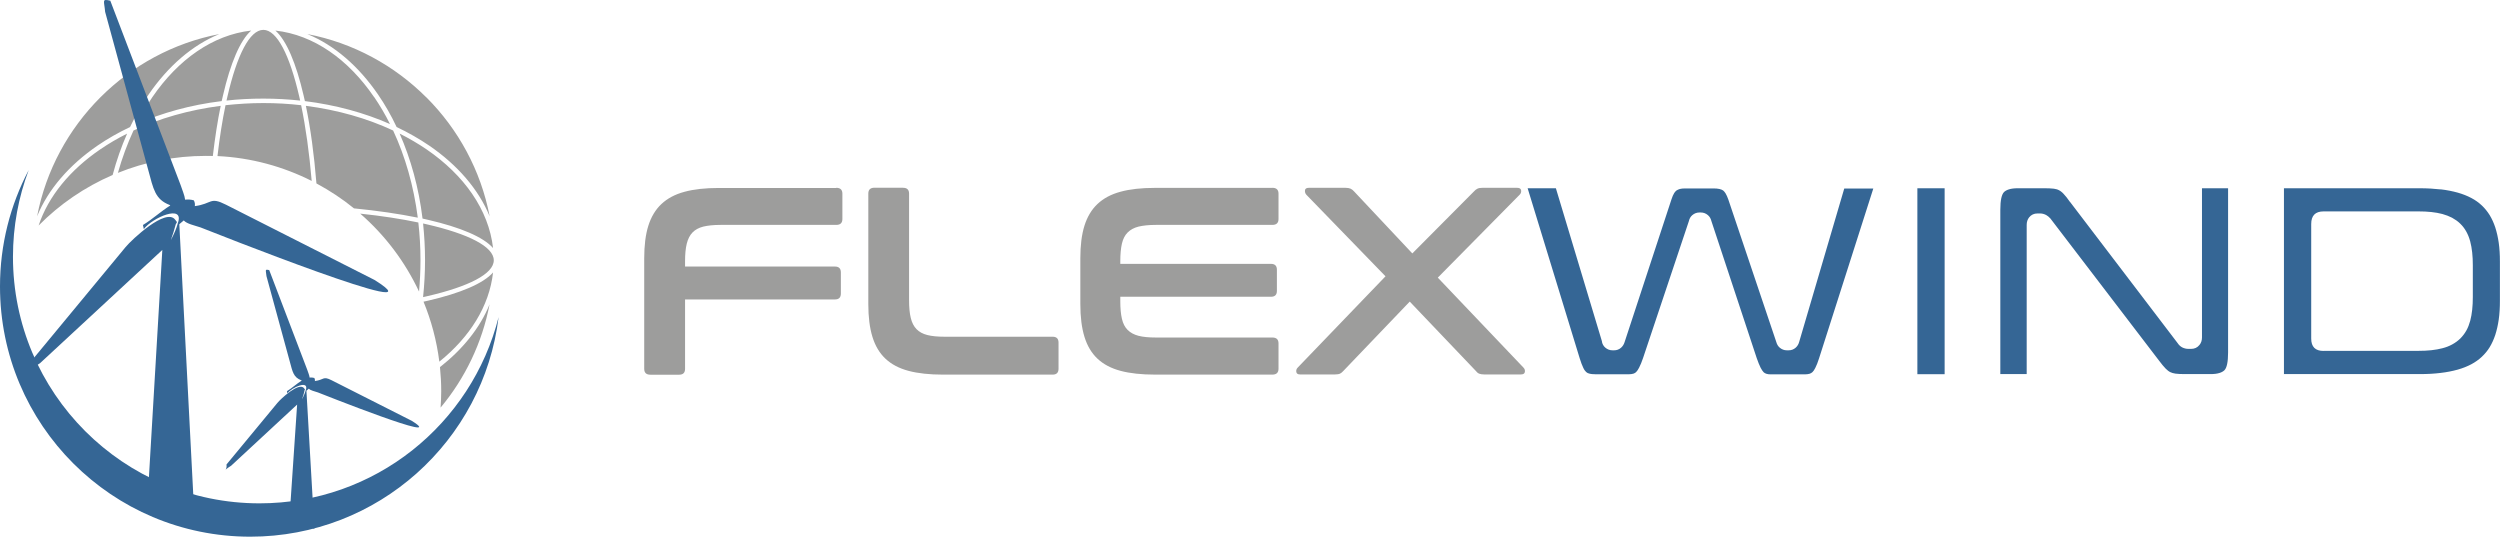
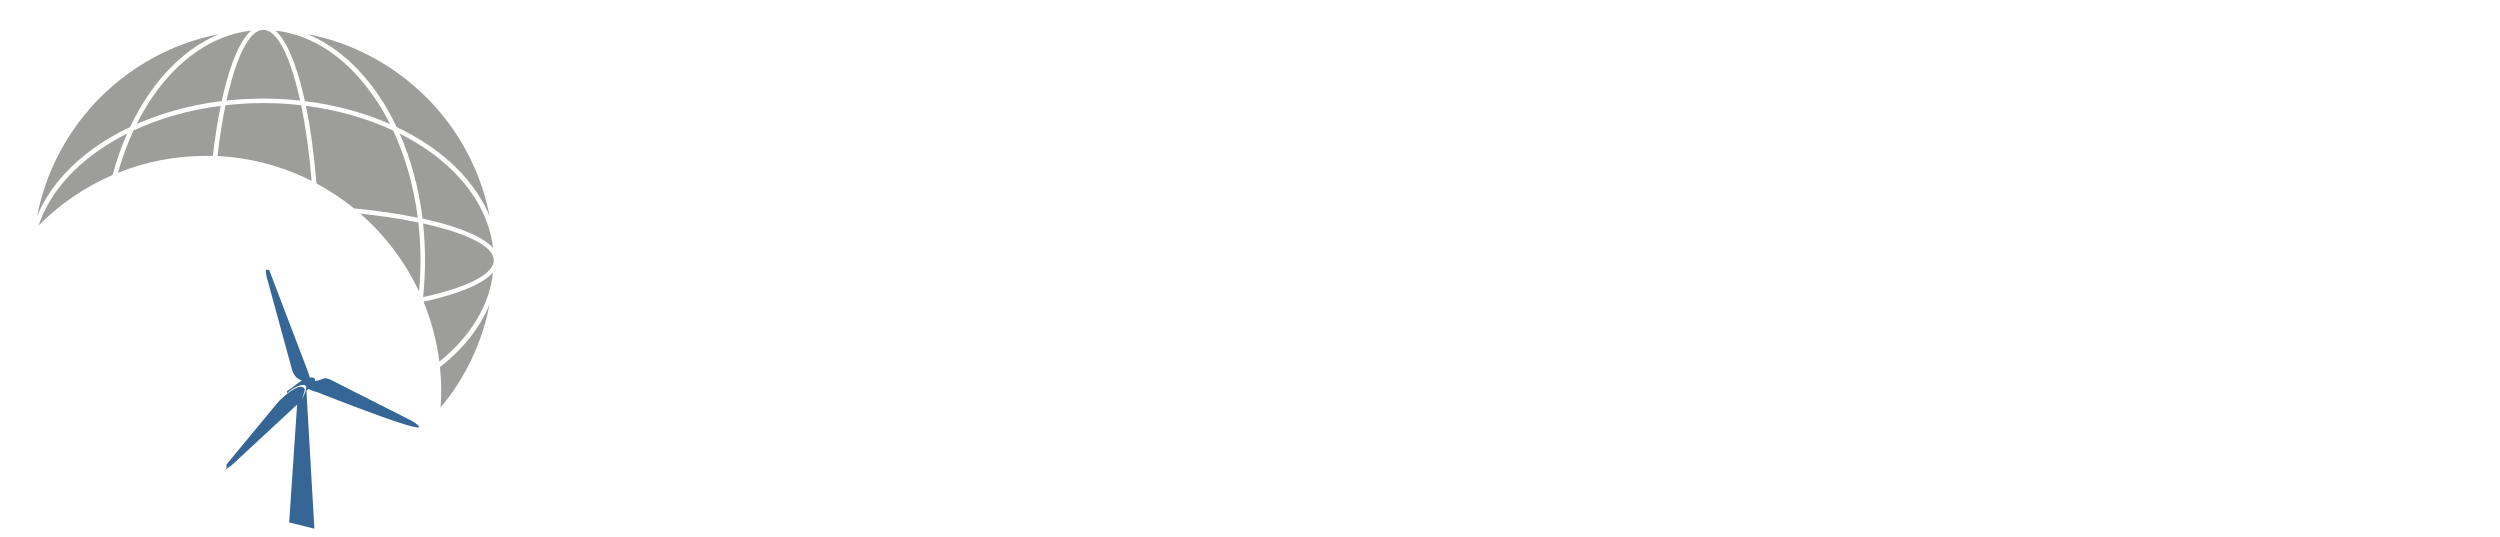
<svg xmlns="http://www.w3.org/2000/svg" id="Warstwa_1" viewBox="0 0 279.68 60.04">
  <defs>
    <style>.cls-1{fill:#356695;}.cls-1,.cls-2{fill-rule:evenodd;}.cls-2{fill:#9d9d9c;}</style>
  </defs>
-   <path class="cls-2" d="M93.55,21.01c.46,0,.69.22.69.66v2.83c0,.44-.23.66-.69.66h-12.95c-.78,0-1.42.07-1.92.19-.51.13-.91.35-1.21.66-.3.31-.51.73-.64,1.25-.13.53-.19,1.18-.19,1.96v.6h16.77c.44,0,.66.22.66.66v2.36c0,.44-.22.66-.66.66h-16.77v7.76c0,.44-.22.66-.66.66h-3.22c-.46,0-.69-.22-.69-.66v-12.36c0-1.43.15-2.65.46-3.64.31-.99.8-1.81,1.46-2.43.67-.63,1.53-1.09,2.58-1.37,1.05-.29,2.34-.43,3.85-.43h13.13ZM101.04,21.01c.44,0,.66.22.66.66v11.91c0,.8.06,1.46.19,1.99.13.53.34.94.64,1.25.3.31.7.53,1.21.66.51.13,1.15.19,1.93.19h12.09c.44,0,.66.22.66.66v2.92c0,.44-.22.66-.66.66h-12.27c-1.51,0-2.79-.14-3.85-.42-1.05-.28-1.91-.73-2.58-1.36-.67-.63-1.15-1.44-1.46-2.45-.31-1.01-.46-2.22-.46-3.66v-12.36c0-.44.23-.66.69-.66h3.22ZM142.34,21.01c.46,0,.69.22.69.66v2.83c0,.44-.23.66-.69.66h-13.04c-.78,0-1.42.07-1.93.19-.51.13-.91.35-1.22.66-.31.31-.52.73-.64,1.25-.12.53-.18,1.18-.18,1.96v.3h16.86c.44,0,.66.22.66.66v2.36c0,.44-.22.66-.66.66h-16.86v.51c0,.77.06,1.43.18,1.95.12.53.33.94.64,1.25.31.31.72.53,1.22.66.51.13,1.15.19,1.93.19h13.04c.46,0,.69.22.69.66v2.83c0,.44-.23.66-.69.66h-13.13c-1.51,0-2.8-.14-3.85-.42-1.05-.28-1.91-.73-2.58-1.36-.67-.63-1.15-1.44-1.46-2.45-.31-1.01-.46-2.22-.46-3.66v-5.13c0-1.43.15-2.65.46-3.64.31-.99.8-1.81,1.46-2.43.67-.63,1.53-1.09,2.58-1.37,1.05-.29,2.34-.43,3.85-.43h13.13ZM169.71,21.01c.28,0,.43.09.46.28.03.19-.02.35-.16.49l-9.16,9.28,9.58,10.06c.14.14.19.3.16.49-.03.19-.18.28-.46.28h-4.09c-.24,0-.43-.03-.57-.09-.14-.06-.27-.17-.39-.33l-7.37-7.73-7.4,7.73c-.14.16-.27.27-.4.33-.13.06-.32.09-.58.09h-3.88c-.26,0-.4-.09-.43-.28-.03-.19.02-.35.16-.49l9.82-10.21-8.86-9.13c-.12-.14-.17-.3-.15-.49.02-.19.17-.28.45-.28h4.09c.24,0,.43.04.57.1.14.07.27.17.39.31l6.51,6.93,6.89-6.93c.12-.14.25-.24.39-.31.14-.07.33-.1.57-.1h3.88Z" />
-   <path class="cls-1" d="M179.22,38.21l-5.16-17.15h-3.16l5.82,19.01c.06.2.13.41.21.62.07.18.13.33.2.47h0c.05.11.11.21.17.29h0c.05.07.11.13.15.17h0s.1.08.16.11c.04.02.1.04.17.06h0c.09.03.2.04.32.06h0c.11.01.25.02.42.02h3.7c.21,0,.38-.03.52-.07.12-.04.21-.1.29-.17.11-.1.22-.27.34-.5h0c.15-.28.29-.64.44-1.07h0l5.13-15.33c.06-.27.18-.49.38-.66.23-.2.5-.3.81-.3h.13c.31,0,.58.1.81.3.2.17.32.39.38.64l5.08,15.36h0c.15.43.29.78.43,1.06h0c.12.24.24.4.34.51.08.07.17.13.29.17.14.05.31.07.52.07h3.8c.21,0,.4-.03.54-.07.12-.04.22-.1.31-.18.1-.09.21-.25.32-.47.14-.27.28-.63.42-1.07h0s6.07-19,6.07-19h-3.25l-5.05,17.18c-.07.26-.21.47-.39.63h0c-.23.2-.49.29-.79.29h-.19c-.3,0-.56-.1-.79-.29h0c-.19-.16-.32-.37-.39-.63h0l-5.37-15.95h0c-.1-.28-.2-.51-.31-.69-.09-.14-.18-.25-.27-.32-.21-.15-.57-.23-1.07-.23h-3.21c-.21,0-.4.02-.56.06h0c-.14.04-.27.1-.38.17h0c-.08.06-.16.15-.25.28-.11.18-.22.42-.31.71h0s-5.25,15.99-5.25,15.99c-.08.25-.21.45-.39.61h0c-.23.2-.49.29-.79.29h-.16c-.31,0-.58-.1-.81-.3-.2-.17-.33-.4-.38-.66M217.55,21.06h-3.05v20.8h3.05v-20.8ZM229.26,21.07c-.16,0-.38-.01-.66-.01h-2.86c-.4,0-.74.04-1.01.13-.23.07-.4.17-.53.29-.28.28-.42.94-.42,1.99v18.38h2.95v-16.69c0-.33.09-.61.27-.84h0c.24-.3.55-.44.94-.44h.29c.23,0,.45.06.67.17h0c.17.09.33.23.48.39l.03.04,12.1,15.83h0c.16.21.3.4.43.55.11.14.23.26.34.38h0c.1.1.19.18.27.24.09.06.17.12.24.15s.16.07.26.1c.1.03.21.05.33.07h0c.14.02.3.03.49.04.16,0,.37.01.64.01h2.79c.4,0,.74-.04,1.01-.13.23-.07.4-.17.53-.29.28-.27.42-.94.42-1.99v-18.38h-2.92v16.69c0,.33-.09.61-.28.84h0c-.24.3-.55.44-.94.44h-.29c-.26,0-.49-.06-.71-.17-.2-.11-.37-.27-.5-.47l-12.04-15.8h-.01c-.15-.22-.28-.39-.39-.53h0c-.15-.18-.25-.3-.33-.38-.08-.09-.17-.17-.26-.24-.08-.06-.16-.12-.25-.16h0c-.08-.04-.16-.08-.24-.1-.1-.03-.21-.05-.33-.07h0c-.17-.02-.34-.03-.52-.04M273.04,21.19c-.71-.08-1.49-.13-2.33-.13h-15.2s0,.01,0,.01v20.78s.01,0,.01,0h15.18c.84,0,1.62-.04,2.33-.13.7-.08,1.34-.21,1.92-.37h0c.56-.16,1.07-.36,1.52-.6h0c.43-.23.83-.51,1.17-.83.34-.32.64-.68.88-1.07.25-.41.46-.87.63-1.38.17-.53.3-1.1.39-1.73.09-.63.13-1.32.13-2.08v-4.41c0-.76-.04-1.45-.13-2.08-.09-.63-.22-1.2-.39-1.73-.17-.51-.38-.97-.63-1.38-.25-.4-.54-.76-.88-1.08-.34-.32-.73-.6-1.17-.83h0c-.45-.24-.96-.44-1.52-.6-.58-.16-1.22-.29-1.92-.37M255.47,41.9s0,0,.01-.02c-.01,0-.02,0-.01.01h0ZM255.47,21.02s0,0,.01.01c0-.01,0-.02-.01-.01M259.94,39.26c-.92,0-1.38-.46-1.38-1.38v-12.82c0-.94.46-1.41,1.38-1.41h10.64c.49,0,.97.02,1.42.07.45.05.86.12,1.23.22.4.11.76.25,1.09.42h0c.34.19.65.4.91.66.53.51.9,1.18,1.12,2,.1.37.17.78.22,1.23.05.45.07.92.07,1.41v3.57c0,.5-.02.97-.07,1.42-.05.45-.12.86-.22,1.23-.11.4-.25.77-.43,1.09-.19.34-.42.64-.69.91-.26.25-.56.47-.91.66h0c-.33.18-.69.32-1.09.42h0c-.37.1-.78.17-1.23.22-.45.05-.92.07-1.42.07h-10.64Z" />
  <path class="cls-2" d="M55.16,30.48c-1.09,1.24-3.66,2.32-7.24,3.15-.18.04-.36.08-.54.12.87,2.11,1.47,4.36,1.77,6.71,3.4-2.74,5.59-6.2,6.01-9.98M47.69,10.89c-3.56-3.56-8.16-6.09-13.31-7.08,3.03,1.24,5.74,3.6,7.91,6.76.77,1.12,1.47,2.34,2.08,3.64,1.31.62,2.53,1.32,3.65,2.08,3.15,2.16,5.51,4.87,6.76,7.91-.99-5.15-3.52-9.75-7.08-13.31M24.54,3.81c-5.15.99-9.75,3.52-13.31,7.08-3.56,3.56-6.09,8.16-7.08,13.31,1.24-3.03,3.6-5.74,6.76-7.91,1.12-.77,2.34-1.46,3.64-2.08.62-1.3,1.32-2.52,2.08-3.64,2.16-3.15,4.87-5.52,7.91-6.76M49.29,45.59c.04-.6.07-1.21.07-1.82,0-.91-.05-1.81-.14-2.7,2.55-2,4.48-4.39,5.55-7.02-.84,4.34-2.76,8.29-5.48,11.55M44.7,14.94c1.07.54,2.08,1.13,3.02,1.77,4.2,2.88,6.95,6.75,7.44,11.04-1.09-1.24-3.66-2.32-7.24-3.15-.21-.05-.43-.1-.65-.15-.42-3.45-1.31-6.67-2.57-9.52M47.33,25c.16.04.32.07.48.11,4.59,1.06,7.43,2.48,7.43,4.01s-2.84,2.95-7.43,4.01c-.16.04-.32.07-.48.11.14-1.34.22-2.72.22-4.12s-.08-2.78-.22-4.12M12.59,19.58c-3.12,1.35-5.92,3.27-8.27,5.65,1.09-3.28,3.52-6.21,6.88-8.51.94-.64,1.95-1.24,3.02-1.77-.64,1.45-1.19,3.01-1.62,4.63M41.86,10.86c.64.94,1.24,1.95,1.77,3.02-2.85-1.26-6.07-2.14-9.52-2.57-.05-.22-.1-.44-.15-.65-.83-3.57-1.91-6.14-3.15-7.24,4.3.48,8.16,3.23,11.04,7.44M28.1,3.42c-1.24,1.09-2.32,3.66-3.15,7.24-.05.21-.1.43-.15.65-3.45.42-6.67,1.31-9.52,2.57.54-1.07,1.13-2.08,1.77-3.02,2.88-4.2,6.75-6.95,11.04-7.44M14.93,14.6c2.89-1.35,6.19-2.3,9.76-2.76-.35,1.69-.64,3.57-.88,5.61-.26,0-.53-.01-.79-.01-3.47,0-6.79.67-9.83,1.9.47-1.67,1.06-3.26,1.74-4.73M46.88,32.62c-1.57-3.35-3.82-6.32-6.58-8.72,2.39.25,4.58.59,6.5.99.16,1.38.24,2.79.24,4.23,0,1.18-.06,2.35-.16,3.49M46.74,24.35c-2.11-.43-4.51-.78-7.14-1.04-1.3-1.06-2.71-1.99-4.2-2.79-.26-3.23-.66-6.17-1.18-8.68,3.57.46,6.87,1.41,9.76,2.76,1.35,2.89,2.3,6.19,2.76,9.76M25.34,11.25c1.34-.15,2.72-.22,4.12-.22s2.78.08,4.12.22c-.04-.16-.07-.32-.11-.48-1.06-4.59-2.48-7.43-4.01-7.43s-2.95,2.84-4.01,7.43c-.04.16-.07.32-.11.48M33.69,11.77c.51,2.45.91,5.31,1.18,8.47-3.2-1.61-6.76-2.6-10.54-2.78.24-2.07.54-3.98.9-5.69,1.38-.15,2.79-.24,4.23-.24s2.86.08,4.23.24" />
-   <path class="cls-1" d="M19.63,25.18c.12-.36.3-.21-.04-.61-1.02-1.35-4.83,2.21-5.54,3.07l-10.53,12.73c.21,1.33-1.03,1.5.96.26l13.68-12.67-1.65,27.97,5.21,1.31-1.66-32.16c.17-.14.34-.28.5-.42.33.38,1.18.55,1.87.78.64.25,27.61,10.98,19.47,5.88l-16.62-8.42c-1.84-.93-1.51-.1-3.49.16v.04c.04-.23.02-.46-.11-.69-.33-.09-.65-.11-.97-.07-.05-.47-.32-1.08-.5-1.63L12.34.08c-.99-.24-.68.01-.58,1.24l4.83,17.72c.57,2.1.75,3.27,2.41,3.9.02.02.04.04.05.05-1.03.63-2.03,1.57-3.06,2.18l.1.46c.91-1.26,4.58-2.86,3.81-.68-.16.61-.43,1.24-.79,1.91.2-.54.37-1.1.53-1.69M20.53,22.38h.05s-.03,0-.05,0M21.53,23.65s-.04.05-.05.08c.02-.03.04-.05.05-.08M21.11,24.16s-.05.05-.08.07c.03-.02.05-.05.08-.07" />
-   <path class="cls-1" d="M55.78,35.47c-1.69,13.85-13.48,24.57-27.78,24.57C12.53,60.04,0,47.51,0,32.05c0-4.7,1.16-9.13,3.21-13.02-1.14,3.02-1.76,6.29-1.76,9.7,0,15.23,12.35,27.58,27.58,27.58,12.91,0,23.74-8.87,26.75-20.84" />
  <path class="cls-1" d="M34.03,43.76c.07-.19.16-.11-.02-.33-.55-.73-2.61,1.19-2.99,1.66l-5.68,6.87c.11.72-.56.81.52.14l7.38-6.84-.89,13.18,2.82.71-.89-15.44c.09-.07.18-.15.27-.23.17.2.64.29,1.01.42.34.13,14.9,5.93,10.51,3.18l-8.97-4.54c-.99-.5-.81-.05-1.88.09v.02c.03-.12.01-.25-.06-.37-.18-.05-.35-.06-.52-.04-.03-.25-.17-.58-.27-.88l-4.25-11.14c-.53-.13-.37,0-.31.67l2.61,9.56c.31,1.13.4,1.77,1.3,2.1,0,0,.02.02.03.03-.56.34-1.09.85-1.65,1.18l.05.25c.49-.68,2.47-1.54,2.06-.37-.09.33-.23.67-.43,1.03.11-.29.2-.59.28-.91M34.51,42.25h.03s-.02,0-.03,0M35.05,42.94s-.02.03-.03.04c0-.01.02-.03.03-.04M34.83,43.21s-.03.03-.04.04c.01-.01.03-.03.04-.04" />
</svg>